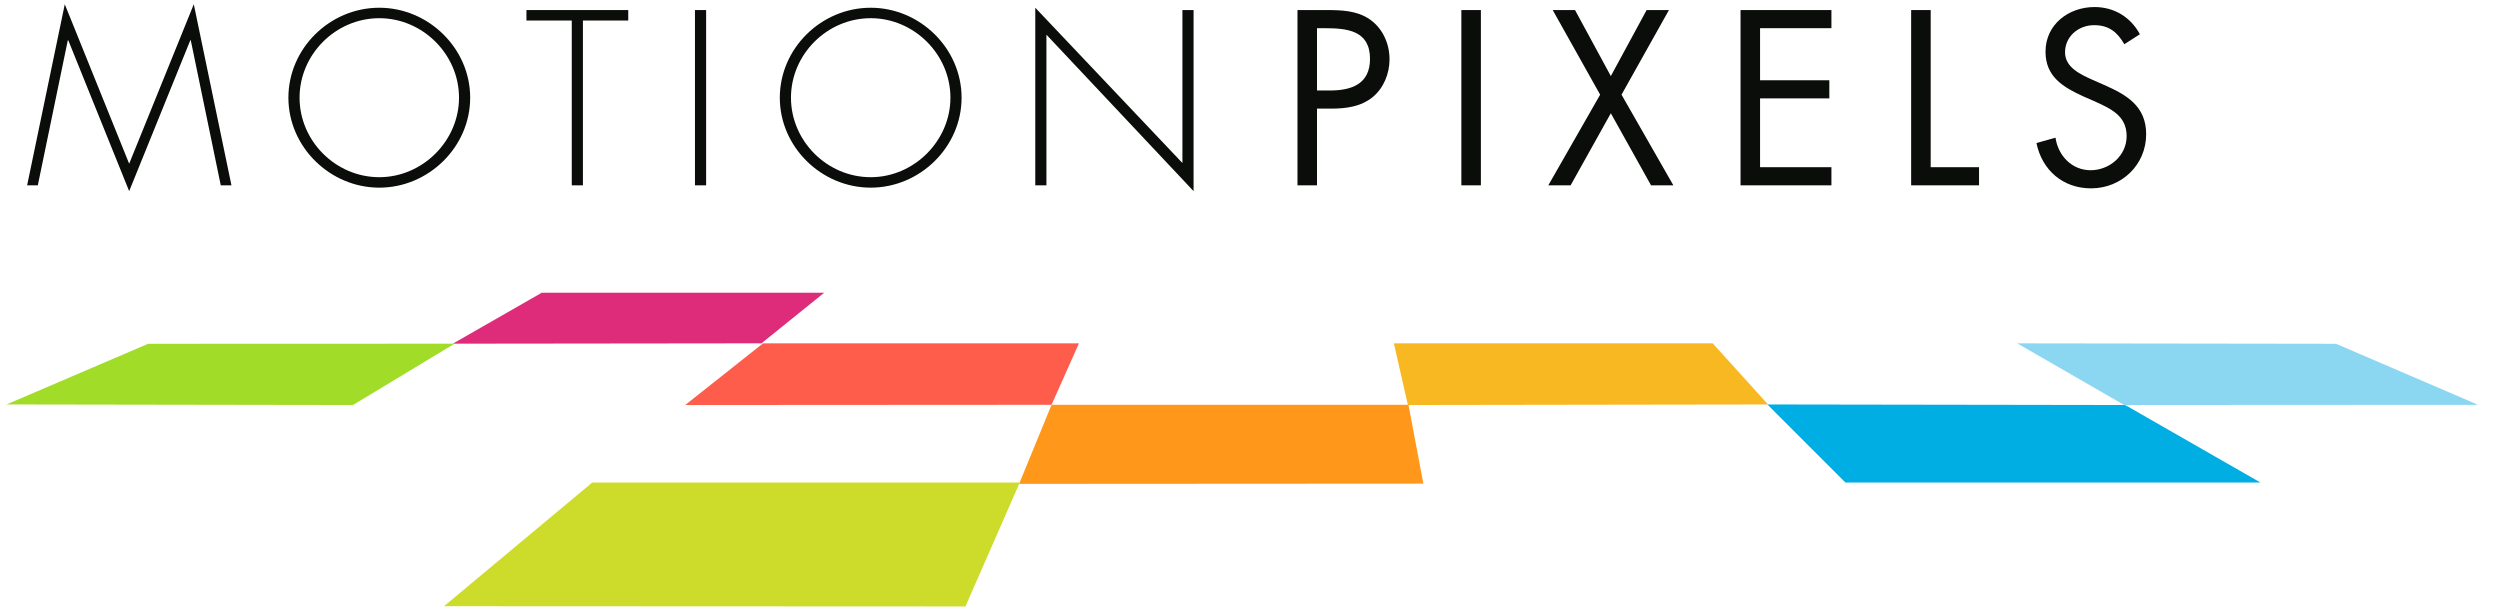
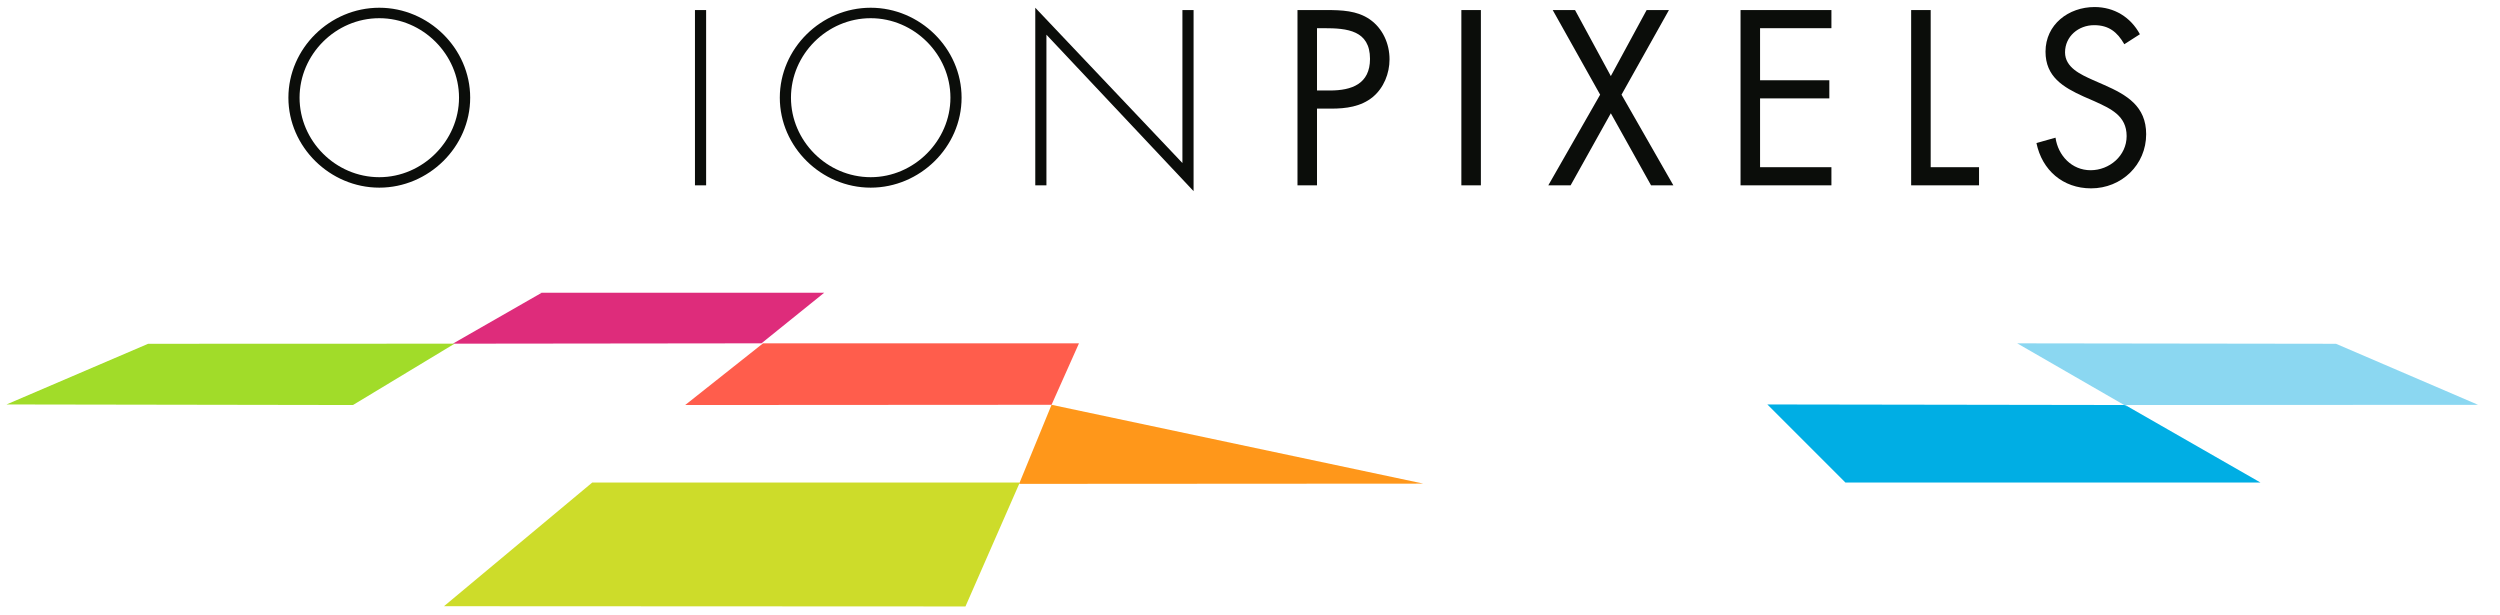
<svg xmlns="http://www.w3.org/2000/svg" version="1.1" x="0" y="0" width="325" height="80" viewBox="0, 0, 325, 80">
  <g id="Layer_1">
    <path d="M276.275,52.652 L293.866,62.732 L239.905,62.732 L229.754,52.579 z" fill="#00AEE4" />
    <path d="M276.613,52.924 L262.236,44.634 L303.68,44.692 L322.155,52.628 L276.276,52.653 z" fill="#8BD7F1" />
-     <path d="M185.036,62.872 L183.1,52.624 L136.702,52.624 L132.483,62.904 z" fill="#FF971A" />
-     <path d="M183.026,52.652 L181.204,44.633 L222.652,44.633 L229.842,52.579 z" fill="#F8B822" />
+     <path d="M185.036,62.872 L136.702,52.624 L132.483,62.904 z" fill="#FF971A" />
    <path d="M70.444,38.045 L58.863,44.679 L98.99,44.632 L107.152,38.052 L69.936,38.052 z" fill="#DE2C7B" />
    <path d="M136.701,52.624 L89.073,52.653 L99.192,44.634 L140.266,44.634 z" fill="#FF5D4C" />
    <path d="M57.717,78.807 L76.995,62.726 L132.571,62.726 L125.509,78.839 z" fill="#CDDC2A" />
    <path d="M19.254,44.692 L0.848,52.579 L45.887,52.653 L59.093,44.678 L19.145,44.692 z" fill="#A1DC29" />
    <path d="M171.211,14.121 L173.054,14.121 C174.958,14.121 176.922,13.879 178.464,12.61 C179.884,11.431 180.639,9.558 180.639,7.714 C180.639,5.69 179.763,3.695 178.071,2.517 C176.409,1.368 174.384,1.308 172.42,1.308 L168.673,1.308 L168.673,24.093 L171.211,24.093 z M171.211,3.665 L172.148,3.665 C175.109,3.665 178.101,3.937 178.101,7.654 C178.101,10.918 175.714,11.764 172.903,11.764 L171.211,11.764 z" fill="#0B0D0A" />
    <path d="M192.515,1.308 L189.977,1.308 L189.977,24.093 L192.515,24.093 z" fill="#0B0D0A" />
    <path d="M208.018,12.308 L201.279,24.093 L204.18,24.093 L209.408,14.725 L214.636,24.093 L217.537,24.093 L210.798,12.308 L216.962,1.308 L214.061,1.308 L209.408,9.89 L204.754,1.308 L201.853,1.308 z" fill="#0B0D0A" />
    <path d="M226.27,24.093 L238.085,24.093 L238.085,21.736 L228.808,21.736 L228.808,12.791 L237.813,12.791 L237.813,10.434 L228.808,10.434 L228.808,3.665 L238.085,3.665 L238.085,1.308 L226.27,1.308 z" fill="#0B0D0A" />
    <path d="M250.989,1.308 L248.45,1.308 L248.45,24.093 L257.274,24.093 L257.274,21.736 L250.989,21.736 z" fill="#0B0D0A" />
    <path d="M278.186,4.451 C276.977,2.215 274.832,0.915 272.293,0.915 C268.909,0.915 265.917,3.182 265.917,6.717 C265.917,9.981 268.214,11.341 270.873,12.549 L272.263,13.154 C274.378,14.121 276.463,15.027 276.463,17.687 C276.463,20.255 274.227,22.129 271.779,22.129 C269.332,22.129 267.549,20.225 267.216,17.898 L264.738,18.593 C265.464,22.129 268.183,24.486 271.84,24.486 C275.799,24.486 279.002,21.434 279.002,17.445 C279.002,13.819 276.494,12.338 273.532,11.039 L272.021,10.374 C270.48,9.679 268.455,8.772 268.455,6.808 C268.455,4.723 270.208,3.272 272.233,3.272 C274.167,3.272 275.255,4.179 276.161,5.75 z" fill="#0B0D0A" />
-     <path d="M28.699,24.093 L30.089,24.093 L25.193,0.553 L16.792,21.283 L8.422,0.553 L3.526,24.093 L4.916,24.093 L8.815,5.236 L8.875,5.236 L16.792,24.849 L24.74,5.236 L24.8,5.236 z" fill="#0B0D0A" />
    <path d="M49.308,1.006 C42.871,1.006 37.492,6.294 37.492,12.701 C37.492,19.107 42.902,24.395 49.308,24.395 C55.714,24.395 61.124,19.107 61.124,12.701 C61.124,6.294 55.714,1.006 49.308,1.006 z M49.308,2.366 C54.959,2.366 59.673,7.08 59.673,12.701 C59.673,18.291 54.959,23.035 49.308,23.035 C43.627,23.035 38.943,18.321 38.943,12.701 C38.943,7.08 43.627,2.366 49.308,2.366 z" fill="#0B0D0A" />
-     <path d="M75.78,2.668 L81.672,2.668 L81.672,1.308 L68.437,1.308 L68.437,2.668 L74.329,2.668 L74.329,24.093 L75.78,24.093 z" fill="#0B0D0A" />
    <path d="M91.796,1.308 L90.345,1.308 L90.345,24.093 L91.796,24.093 z" fill="#0B0D0A" />
    <path d="M113.191,1.006 C106.754,1.006 101.375,6.294 101.375,12.701 C101.375,19.107 106.784,24.395 113.191,24.395 C119.597,24.395 125.006,19.107 125.006,12.701 C125.006,6.294 119.597,1.006 113.191,1.006 z M113.191,2.366 C118.842,2.366 123.556,7.08 123.556,12.701 C123.556,18.291 118.842,23.035 113.191,23.035 C107.51,23.035 102.826,18.321 102.826,12.701 C102.826,7.08 107.51,2.366 113.191,2.366 z" fill="#0B0D0A" />
    <path d="M155.165,1.308 L153.714,1.308 L153.714,21.192 L134.586,1.006 L134.586,24.093 L136.036,24.093 L136.036,4.511 L155.165,24.849 z" fill="#0B0D0A" />
  </g>
</svg>